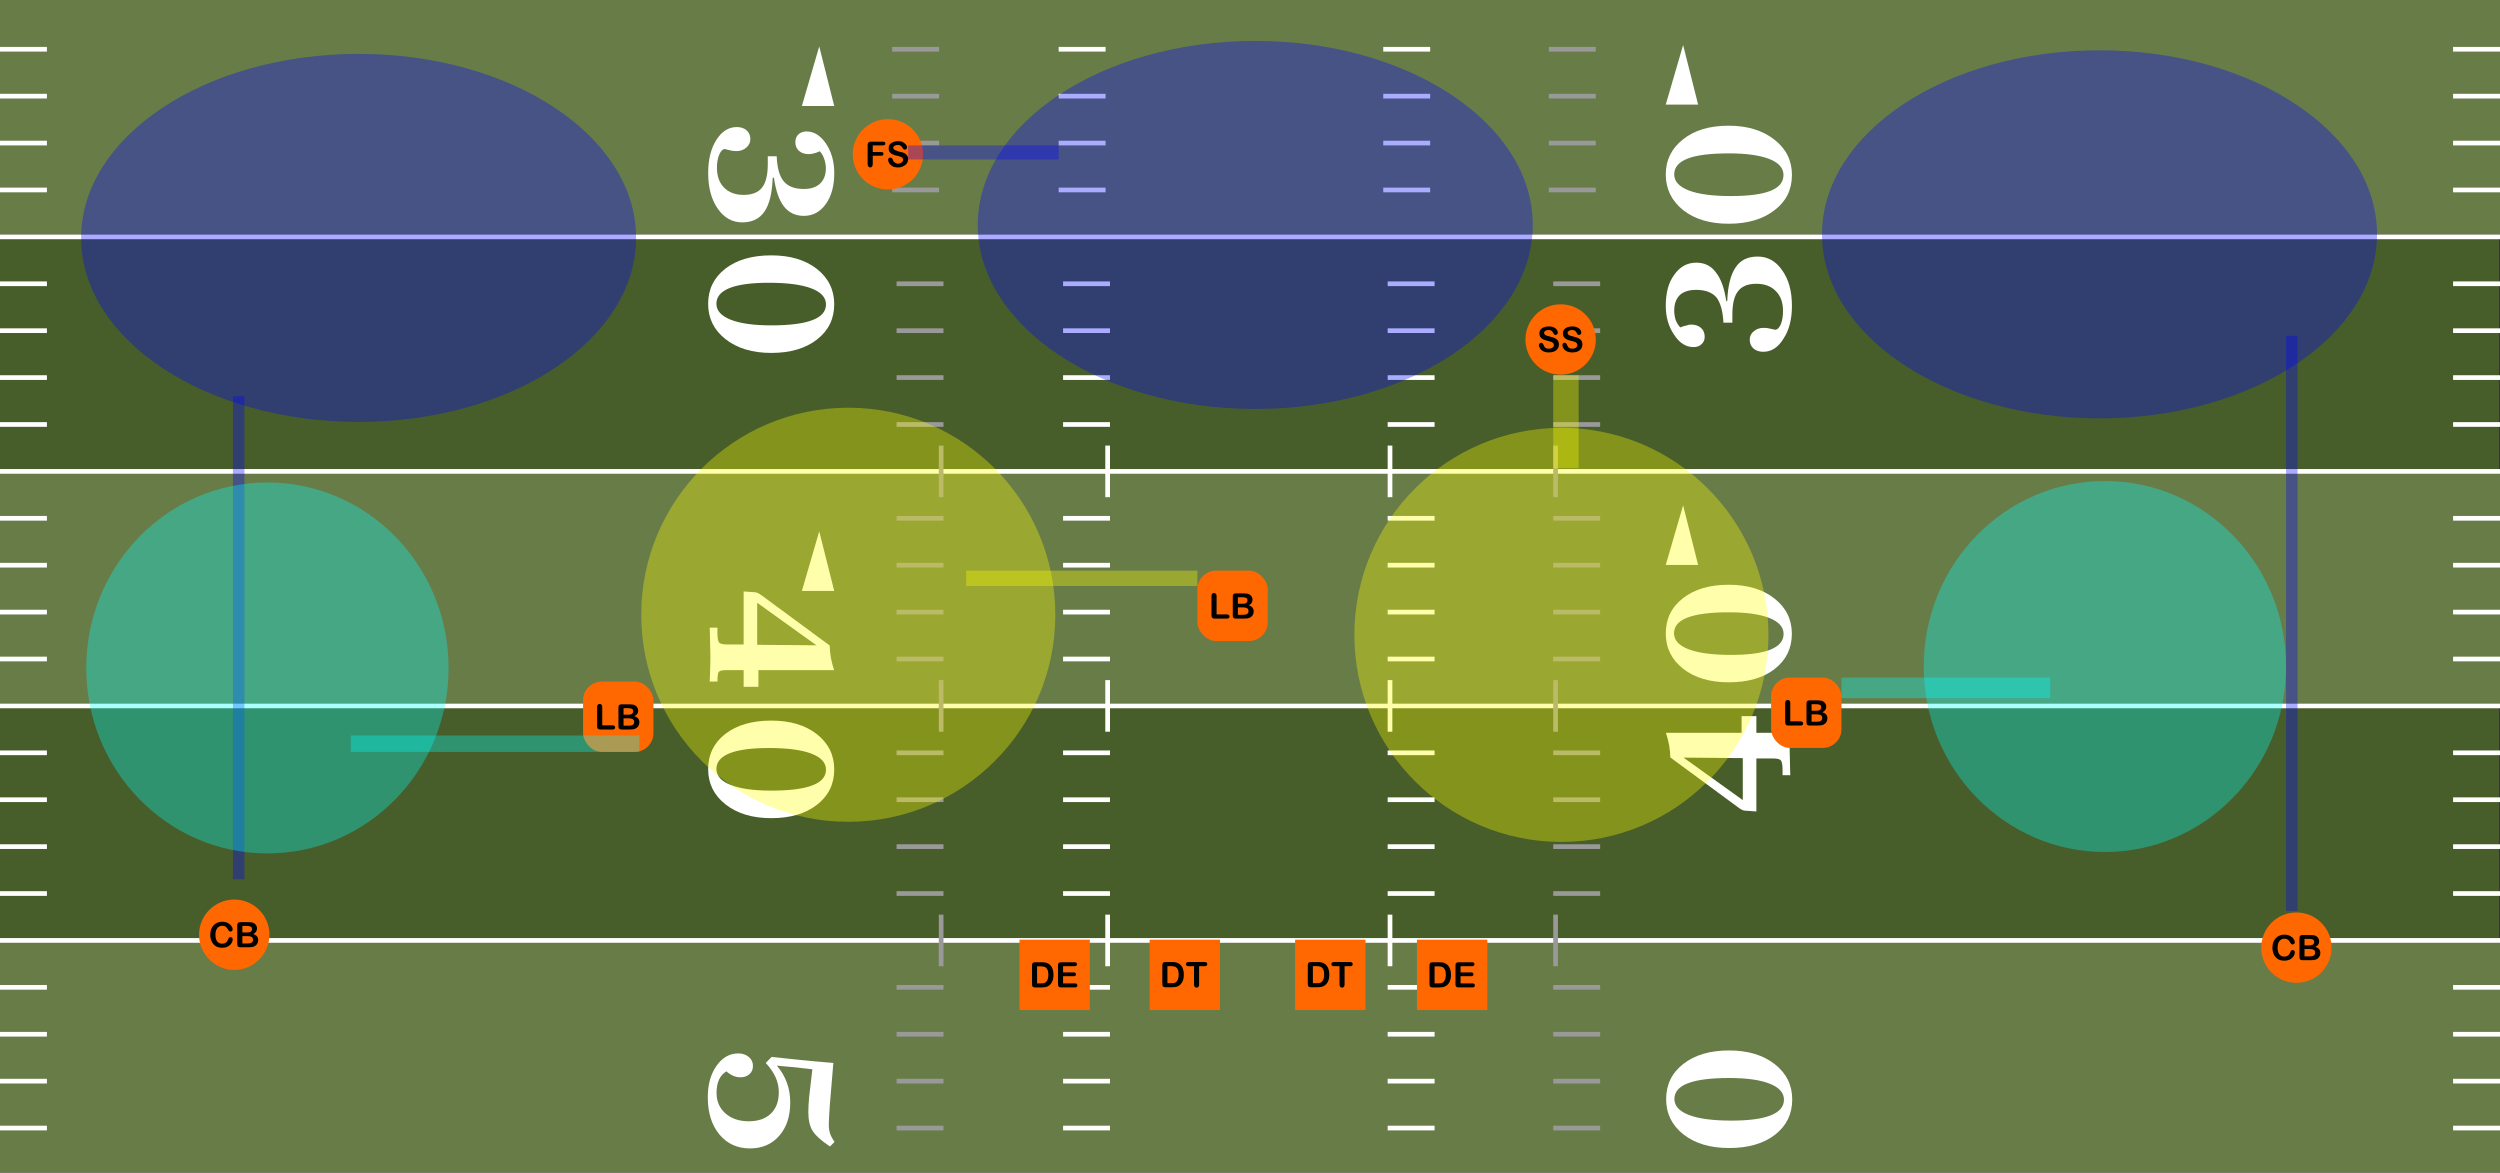
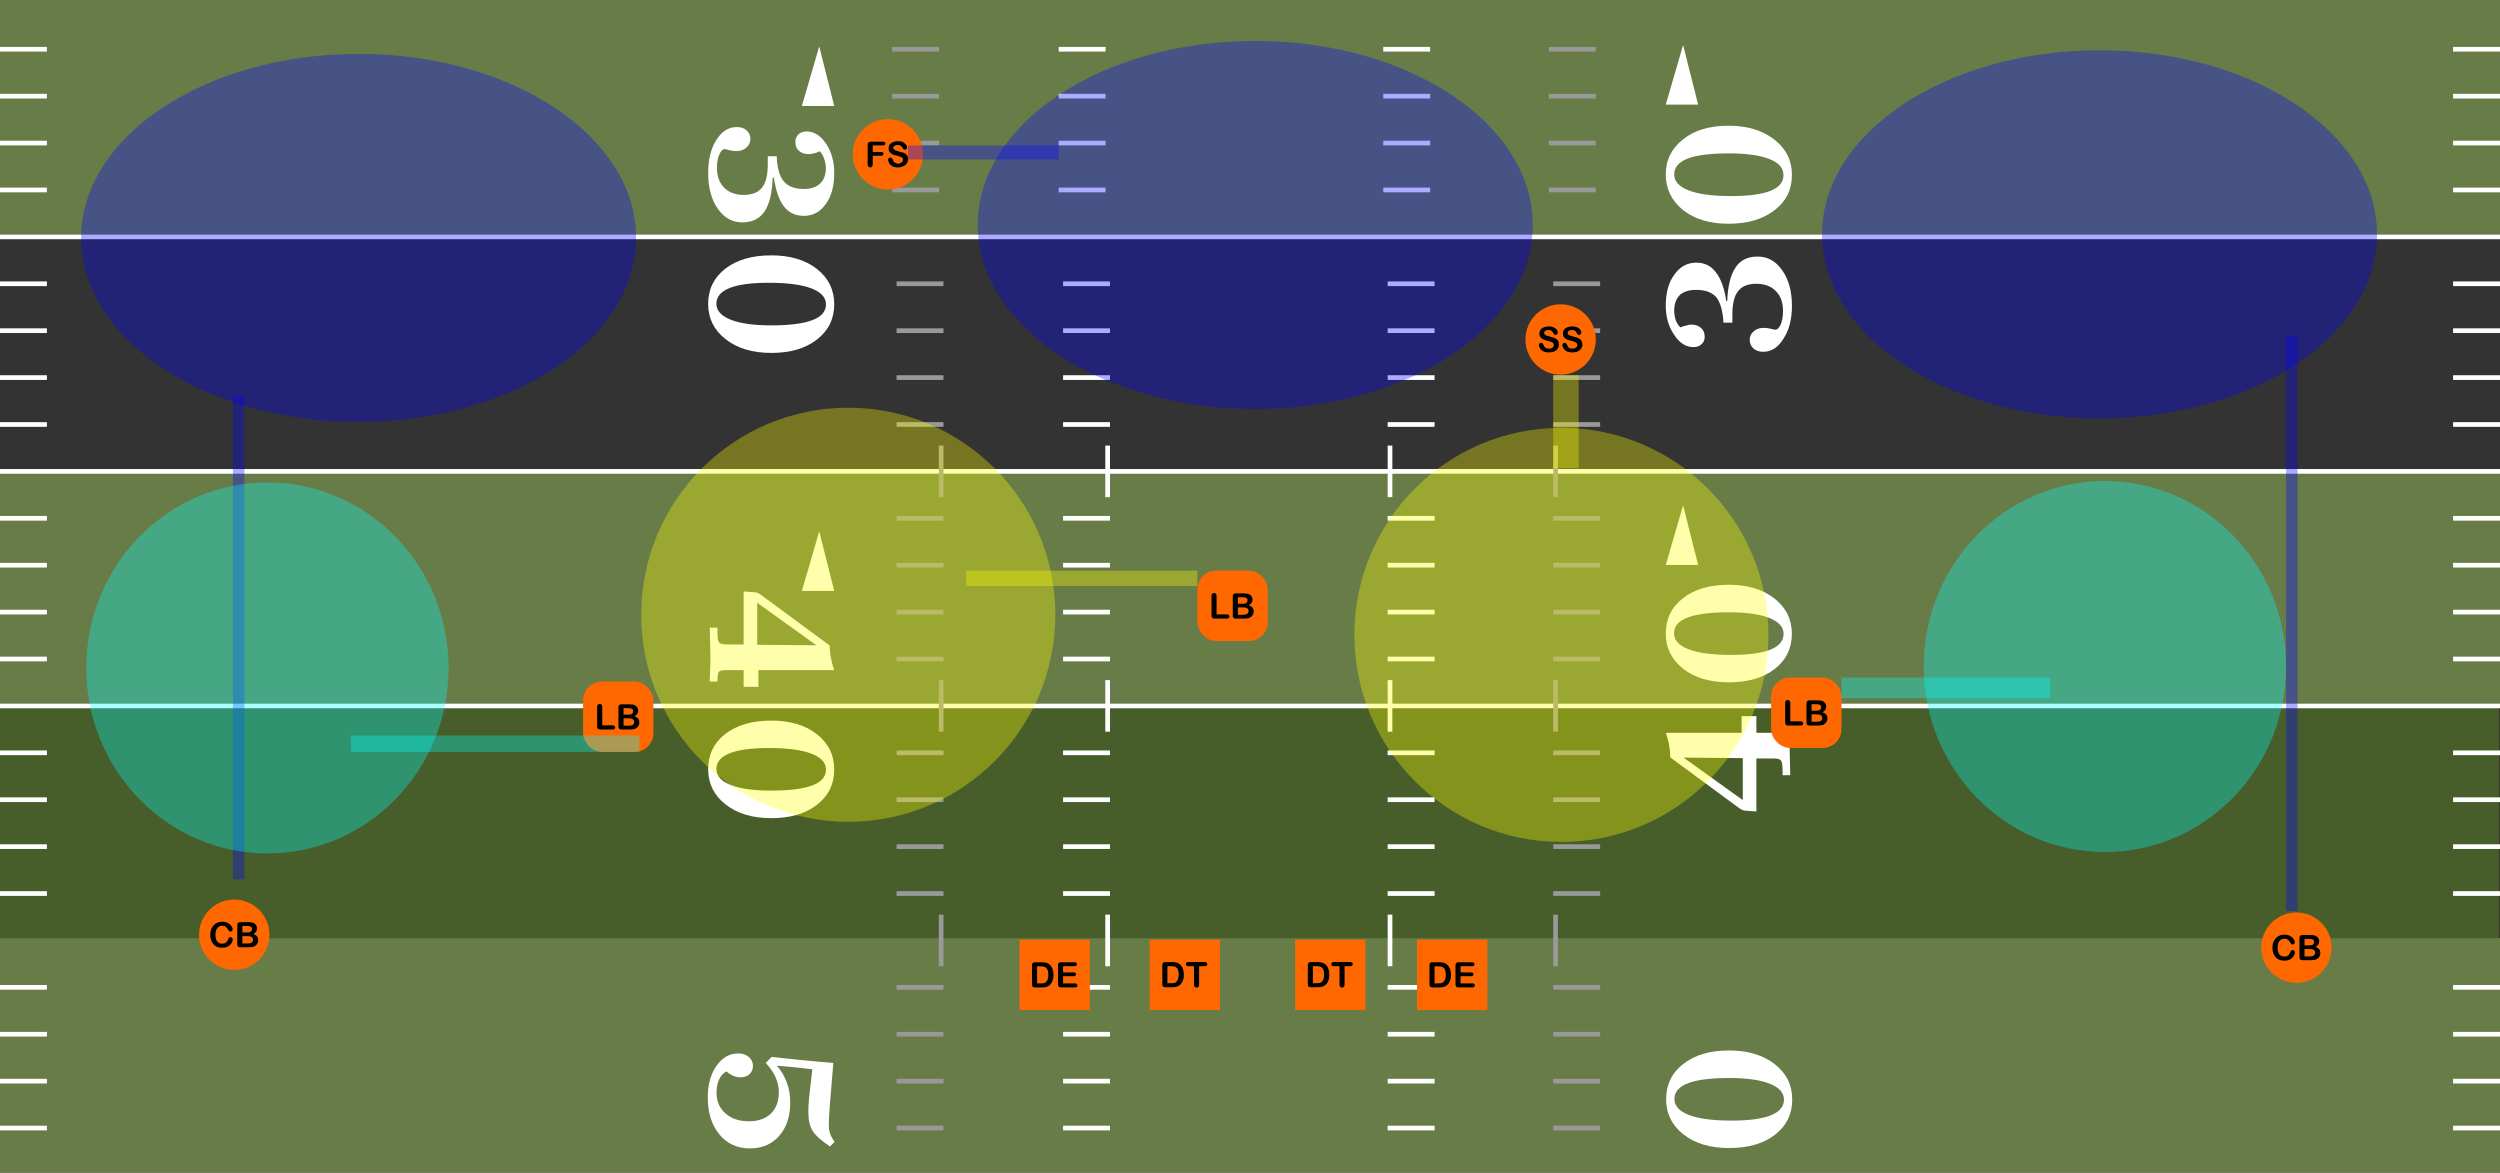
<svg xmlns="http://www.w3.org/2000/svg" xmlns:ns1="http://sodipodi.sourceforge.net/DTD/sodipodi-0.dtd" xmlns:ns2="http://www.inkscape.org/namespaces/inkscape" height="250" width="533" version="1.1" viewBox="0 0 533 250" id="svg2652" ns1:docname="Cover 2.svg" ns2:version="0.92.3 (2405546, 2018-03-11)">
  <rect x="0" y="0" width="533" height="250" fill="#333333" stroke="none" />
  <defs id="defs2656" />
  <ns1:namedview pagecolor="#ffffff" bordercolor="#666666" borderopacity="1" objecttolerance="10" gridtolerance="10" guidetolerance="10" ns2:pageopacity="0" ns2:pageshadow="2" ns2:window-width="1366" ns2:window-height="705" id="namedview2654" showgrid="false" ns2:pagecheckerboard="true" ns2:zoom="1.6311517" ns2:cx="270.26082" ns2:cy="152.36473" ns2:window-x="-8" ns2:window-y="-8" ns2:window-maximized="1" ns2:current-layer="svg2652" ns2:measure-start="0,0" ns2:measure-end="0,0" />
  <g transform="translate(5e-6,-400)" id="g340">
    <rect transform="scale(1,-1)" height="50" width="533" y="-650" x="0" id="rect332" style="fill:#687c48;stroke-width:0" />
  </g>
  <g transform="translate(5e-6,-500)" id="g354">
    <g transform="translate(0,-200)" id="g346">
      <rect transform="scale(1,-1)" height="50" width="533" y="-850" x="0" id="rect342" style="fill:#687c48;stroke-width:0" />
      <rect height="50" width="532.8" y="850" x="0" id="rect344" style="fill:#485e2a" />
    </g>
    <g transform="translate(-5e-6,-200)" id="g352" style="fill:#ffffff">
      <rect height="1" width="533" y="850" x="0" id="rect348" />
-       <rect height="1" width="533" y="900" x="0" id="rect350" />
    </g>
  </g>
  <rect transform="scale(1,-1)" height="50" width="533" y="-50" x="4.9999999e-006" id="rect356" style="fill:#687c48;stroke-width:0" />
-   <rect height="50" width="532.8" y="50" x="4.9999999e-006" id="rect358" style="fill:#485e2a" />
  <g transform="translate(5e-6,-800)" id="g364" style="fill:#ffffff">
    <rect height="1" width="533" y="850" x="0" id="rect360" />
    <rect height="1" width="533" y="900" x="0" id="rect362" />
  </g>
  <g transform="translate(5e-6,-400)" id="g1244">
    <g id="g866" style="fill:#ffffff">
      <rect height="1" width="10" y="640" x="523" id="rect490" />
      <rect height="1" width="10" y="630" x="523" id="rect492" />
      <rect height="1" width="10" y="620" x="523" id="rect494" />
      <rect height="1" width="10" y="610" x="523" id="rect496" />
      <rect height="1" width="10" y="590" x="523" id="rect498" />
      <rect height="1" width="10" y="580" x="523" id="rect500" />
      <rect height="1" width="10" y="570" x="523" id="rect502" />
      <rect height="1" width="10" y="560" x="523" id="rect504" />
      <rect height="1" width="10" y="540" x="523" id="rect506" />
      <rect height="1" width="10" y="530" x="523" id="rect508" />
      <rect height="1" width="10" y="520" x="523" id="rect510" />
      <rect height="1" width="10" y="510" x="523" id="rect512" />
      <rect height="1" width="10" y="490" x="523" id="rect514" />
      <rect height="1" width="10" y="480" x="523" id="rect516" />
      <rect height="1" width="10" y="470" x="523" id="rect518" />
      <rect height="1" width="10" y="460" x="523" id="rect520" />
      <rect height="1" width="10" y="440" x="523" id="rect522" />
      <rect height="1" width="10" y="430" x="523" id="rect524" />
      <rect height="1" width="10" y="420" x="523" id="rect526" />
      <rect height="1" width="10" y="410" x="523" id="rect528" />
      <rect height="1" width="10" y="640" x="-4.9999999e-006" id="rect650" />
      <rect height="1" width="10" y="630" x="-4.9999999e-006" id="rect652" />
      <rect height="1" width="10" y="620" x="-4.9999999e-006" id="rect654" />
      <rect height="1" width="10" y="610" x="-4.9999999e-006" id="rect656" />
      <rect height="1" width="10" y="590" x="-4.9999999e-006" id="rect658" />
      <rect height="1" width="10" y="580" x="-4.9999999e-006" id="rect660" />
      <rect height="1" width="10" y="570" x="-4.9999999e-006" id="rect662" />
      <rect height="1" width="10" y="560" x="-4.9999999e-006" id="rect664" />
      <rect height="1" width="10" y="540" x="-4.9999999e-006" id="rect666" />
      <rect height="1" width="10" y="530" x="-4.9999999e-006" id="rect668" />
      <rect height="1" width="10" y="520" x="-4.9999999e-006" id="rect670" />
      <rect height="1" width="10" y="510" x="-4.9999999e-006" id="rect672" />
      <rect height="1" width="10" y="490" x="-4.9999999e-006" id="rect674" />
      <rect height="1" width="10" y="480" x="-4.9999999e-006" id="rect676" />
      <rect height="1" width="10" y="470" x="-4.9999999e-006" id="rect678" />
      <rect height="1" width="10" y="460" x="-4.9999999e-006" id="rect680" />
      <rect height="1" width="10" y="440" x="-4.9999999e-006" id="rect682" />
      <rect height="1" width="10" y="430" x="-4.9999999e-006" id="rect684" />
      <rect height="1" width="10" y="420" x="-4.9999999e-006" id="rect686" />
      <rect height="1" width="10" y="410" x="-4.9999999e-006" id="rect688" />
      <rect height="11" width="1" y="495" x="235.65" id="rect730" />
      <rect height="11" width="1" y="545" x="235.65" id="rect732" />
      <rect height="11" width="1" y="595" x="235.65" id="rect734" />
      <rect height="1" width="10" y="640" x="226.65" id="rect766" />
      <rect height="1" width="10" y="630" x="226.65" id="rect768" />
      <rect height="1" width="10" y="620" x="226.65" id="rect770" />
      <rect height="1" width="10" y="610" x="226.65" id="rect772" />
      <rect height="1" width="10" y="590" x="226.65" id="rect774" />
      <rect height="1" width="10" y="580" x="226.65" id="rect776" />
      <rect height="1" width="10" y="570" x="226.65" id="rect778" />
      <rect height="1" width="10" y="560" x="226.65" id="rect780" />
      <rect height="1" width="10" y="540" x="226.65" id="rect782" />
      <rect height="1" width="10" y="530" x="226.65" id="rect784" />
      <rect height="1" width="10" y="520" x="226.65" id="rect786" />
      <rect height="1" width="10" y="510" x="226.65" id="rect788" />
      <rect height="1" width="10" y="490" x="226.65" id="rect790" />
      <rect height="1" width="10" y="480" x="226.65" id="rect792" />
      <rect height="1" width="10" y="470" x="226.65" id="rect794" />
      <rect height="1" width="10" y="460" x="226.65" id="rect796" />
      <rect height="11" width="1" y="495" x="295.85" id="rect798" />
      <rect height="11" width="1" y="545" x="295.85" id="rect800" />
      <rect height="11" width="1" y="595" x="295.85" id="rect802" />
      <rect height="1" width="10" y="640" x="295.85" id="rect834" />
      <rect height="1" width="10" y="630" x="295.85" id="rect836" />
      <rect height="1" width="10" y="620" x="295.85" id="rect838" />
      <rect height="1" width="10" y="610" x="295.85" id="rect840" />
      <rect height="1" width="10" y="590" x="295.85" id="rect842" />
      <rect height="1" width="10" y="580" x="295.85" id="rect844" />
      <rect height="1" width="10" y="570" x="295.85" id="rect846" />
      <rect height="1" width="10" y="560" x="295.85" id="rect848" />
      <rect height="1" width="10" y="540" x="295.85" id="rect850" />
      <rect height="1" width="10" y="530" x="295.85" id="rect852" />
      <rect height="1" width="10" y="520" x="295.85" id="rect854" />
      <rect height="1" width="10" y="510" x="295.85" id="rect856" />
      <rect height="1" width="10" y="490" x="295.85" id="rect858" />
      <rect height="1" width="10" y="480" x="295.85" id="rect860" />
      <rect height="1" width="10" y="470" x="295.85" id="rect862" />
      <rect height="1" width="10" y="460" x="295.85" id="rect864" />
    </g>
    <g id="g1004" style="fill:#999999">
      <rect height="11" width="1" y="495" x="200.15" id="rect868" />
      <rect height="11" width="1" y="545" x="200.15" id="rect870" />
      <rect height="11" width="1" y="595" x="200.15" id="rect872" />
      <rect height="1" width="10" y="640" x="191.15" id="rect904" />
      <rect height="1" width="10" y="630" x="191.15" id="rect906" />
      <rect height="1" width="10" y="620" x="191.15" id="rect908" />
      <rect height="1" width="10" y="610" x="191.15" id="rect910" />
      <rect height="1" width="10" y="590" x="191.15" id="rect912" />
      <rect height="1" width="10" y="580" x="191.15" id="rect914" />
      <rect height="1" width="10" y="570" x="191.15" id="rect916" />
      <rect height="1" width="10" y="560" x="191.15" id="rect918" />
      <rect height="1" width="10" y="540" x="191.15" id="rect920" />
      <rect height="1" width="10" y="530" x="191.15" id="rect922" />
      <rect height="1" width="10" y="520" x="191.15" id="rect924" />
      <rect height="1" width="10" y="510" x="191.15" id="rect926" />
      <rect height="1" width="10" y="490" x="191.15" id="rect928" />
      <rect height="1" width="10" y="480" x="191.15" id="rect930" />
      <rect height="1" width="10" y="470" x="191.15" id="rect932" />
      <rect height="1" width="10" y="460" x="191.15" id="rect934" />
      <rect height="11" width="1" y="495" x="331.15" id="rect936" />
      <rect height="11" width="1" y="545" x="331.15" id="rect938" />
      <rect height="11" width="1" y="595" x="331.15" id="rect940" />
      <rect height="1" width="10" y="640" x="331.15" id="rect972" />
      <rect height="1" width="10" y="630" x="331.15" id="rect974" />
      <rect height="1" width="10" y="620" x="331.15" id="rect976" />
      <rect height="1" width="10" y="610" x="331.15" id="rect978" />
      <rect height="1" width="10" y="590" x="331.15" id="rect980" />
      <rect height="1" width="10" y="580" x="331.15" id="rect982" />
      <rect height="1" width="10" y="570" x="331.15" id="rect984" />
      <rect height="1" width="10" y="560" x="331.15" id="rect986" />
      <rect height="1" width="10" y="540" x="331.15" id="rect988" />
      <rect height="1" width="10" y="530" x="331.15" id="rect990" />
      <rect height="1" width="10" y="520" x="331.15" id="rect992" />
      <rect height="1" width="10" y="510" x="331.15" id="rect994" />
      <rect height="1" width="10" y="490" x="331.15" id="rect996" />
      <rect height="1" width="10" y="480" x="331.15" id="rect998" />
      <rect height="1" width="10" y="470" x="331.15" id="rect1000" />
      <rect height="1" width="10" y="460" x="331.15" id="rect1002" />
    </g>
    <g id="g1124" style="fill:#ffffff">
      <rect height="1" width="10" y="440" x="225.71" id="rect1016" />
      <rect height="1" width="10" y="430" x="225.71" id="rect1018" />
      <rect height="1" width="10" y="420" x="225.71" id="rect1020" />
      <rect height="1" width="10" y="410" x="225.71" id="rect1022" />
      <rect height="1" width="10" y="440" x="294.91" id="rect1074" />
      <rect height="1" width="10" y="430" x="294.91" id="rect1076" />
      <rect height="1" width="10" y="420" x="294.91" id="rect1078" />
      <rect height="1" width="10" y="410" x="294.91" id="rect1080" />
    </g>
    <g id="g1242" style="fill:#999999">
      <rect height="1" width="10" y="440" x="190.21" id="rect1136" />
      <rect height="1" width="10" y="430" x="190.21" id="rect1138" />
      <rect height="1" width="10" y="420" x="190.21" id="rect1140" />
      <rect height="1" width="10" y="410" x="190.21" id="rect1142" />
      <rect height="1" width="10" y="440" x="330.21" id="rect1194" />
      <rect height="1" width="10" y="430" x="330.21" id="rect1196" />
      <rect height="1" width="10" y="420" x="330.21" id="rect1198" />
      <rect height="1" width="10" y="410" x="330.21" id="rect1200" />
    </g>
  </g>
  <g id="g1382" style="fill:#ffffff" transform="translate(-10,-360)">
    <g transform="translate(10,-40)" id="g1310">
      <path d="m 356.98,634.3 q 0,2.234 3.131,3.424 3.131,1.19 9.027,1.19 5.548,0 8.386,-1.117 2.82,-1.135 2.82,-3.35 0,-2.198 -3.039,-3.406 -3.058,-1.209 -8.625,-1.209 -5.914,0 -8.807,1.117 -2.893,1.099 -2.893,3.351 z m -1.758,0.04 q 0,-4.67 3.681,-7.526 3.662,-2.856 9.741,-2.856 6.024,0 9.741,2.929 3.717,2.912 3.717,7.526 0,4.651 -3.662,7.507 -3.681,2.838 -9.796,2.838 -6.024,0 -9.723,-2.893 -3.699,-2.911 -3.699,-7.525 z" id="path1278" ns2:connector-curvature="0" />
      <g transform="rotate(180,266.495,650.2)" id="g1308">
        <path d="m 164.95,836.2 h -0.2 q -0.2,4.9 -1.8,7.2 -1.5,2.3 -4.7,2.3 -3.2,0 -5.2,-2.9 -2.1,-2.9 -2.1,-7.6 0,-4.3 1.8,-7 1.7,-2.8 4.3,-2.8 1.3,0 2.1,0.7 0.8,0.7 0.8,1.9 0,1.1 -0.9,1.8 -0.8,0.7 -2.1,0.7 -0.8,0 -1.5,-0.2 -0.8,-0.2 -0.9,-0.2 -0.7,0 -1.2,1.1 -0.5,1.2 -0.5,2.9 0,2.7 1.5,4.2 1.5,1.6 4.2,1.6 2.7,0 3.9,-1.6 1.2,-1.5 1.2,-5 v -1.1 -0.6 h 1.9 q 0.2,3.7 1.5,5.4 1.4,1.6 4.3,1.6 2.3,0 3.5,-1.1 1.2,-1.2 1.2,-3.3 0,-1 -0.3,-2 -0.4,-1 -1,-1.6 -0.7,0.3 -1.3,0.4 -0.5,0.2 -1,0.2 -1.3,0 -2.1,-0.7 -0.8,-0.7 -0.8,-1.9 0,-1 0.7,-1.6 0.6,-0.6 1.7,-0.6 2.4,0 4.1,2.6 1.8,2.6 1.8,6.2 0,4.2 -1.8,6.6 -1.8,2.6 -4.7,2.6 -2.7,0 -4.2,-2.1 -1.6,-2 -2.2,-6.1 z" id="path1280" ns2:connector-curvature="0" />
        <path d="m 176.05,863.2 q 0,-2.2 -3.1,-3.4 -3.1,-1.2 -9,-1.2 -5.6,0 -8.4,1.1 -2.8,1.1 -2.8,3.4 0,2.2 3,3.4 3.1,1.2 8.6,1.2 6,0 8.8,-1.1 2.9,-1.1 2.9,-3.4 z m 1.8,0 q 0,4.6 -3.7,7.5 -3.6,2.9 -9.7,2.9 -6,0 -9.8,-3 -3.7,-2.9 -3.7,-7.5 0,-4.7 3.7,-7.5 3.7,-2.9 9.8,-2.9 6,0 9.7,2.9 3.7,3 3.7,7.6 z" id="path1282" ns2:connector-curvature="0" />
        <g id="g1298" style="fill-rule:evenodd">
          <path d="m 170.95,878.1 3.2,12.7 3.7,-12.7 z" id="path1292" ns2:connector-curvature="0" />
        </g>
        <g transform="rotate(180,266.5,751)" id="g1304">
          <path d="m 358.94,763.12 12.634,9.064 v -8.954 z m -3.754,-5.292 h 16.132 v -3.552 h 3.15 v 3.552 h 3.662 q 1.318,0 1.629,-0.366 0.293,-0.384 0.293,-2.069 h 1.648 q -0.07,1.648 -0.11,3.04 -0.04,1.373 -0.04,2.215 0,1.337 0.11,4.907 0.02,0.843 0.04,1.319 h -1.648 v -1.026 q 0,-1.703 -0.348,-2.124 -0.366,-0.421 -1.611,-0.421 h -3.625 v 11.298 l -2.344,-0.165 q -0.623,-0.02 -1.319,-0.549 -0.128,-0.09 -0.183,-0.128 l -14.5,-10.68 q -0.02,-1.227 -0.238,-2.527 -0.238,-1.3 -0.695,-2.71 z" id="path1300" ns2:connector-curvature="0" />
          <path d="m 356.91,736.61 q 0,2.234 3.131,3.424 3.131,1.19 9.027,1.19 5.548,0 8.386,-1.117 2.82,-1.135 2.82,-3.35 0,-2.198 -3.039,-3.406 -3.058,-1.209 -8.625,-1.209 -5.914,0 -8.807,1.117 -2.893,1.099 -2.893,3.351 z m -1.758,0.04 q 0,-4.67 3.681,-7.526 3.662,-2.856 9.741,-2.856 6.024,0 9.741,2.929 3.717,2.912 3.717,7.526 0,4.651 -3.662,7.507 -3.681,2.838 -9.796,2.838 -6.024,0 -9.723,-2.893 -3.7,-2.92 -3.7,-7.53 z" id="path1302" ns2:connector-curvature="0" />
        </g>
        <path d="m 170.95,779.96 3.2,12.7 3.7,-12.7 z" id="path1306" ns2:connector-curvature="0" style="fill-rule:evenodd" />
      </g>
    </g>
    <g transform="rotate(180,271.5,630.25)" id="g1346">
      <path d="m 355.08,657.04 0.97,-0.97 q 2.784,1.867 3.699,3.332 0.916,1.447 0.916,4.083 0,1.209 -0.183,3.223 -0.202,1.996 -0.678,5.823 1.794,0.22 3.699,0.421 1.886,0.201 3.863,0.348 -1.428,-1.685 -2.124,-3.626 -0.72,-1.93 -0.72,-4.22 0,-4.431 2.344,-7.104 2.344,-2.692 6.244,-2.692 4.047,0 6.519,2.985 2.471,2.984 2.471,7.928 0,4.065 -1.867,6.702 -1.868,2.637 -4.615,2.637 -1.373,0 -2.252,-0.751 -0.897,-0.751 -0.897,-1.904 0,-1.099 0.732,-1.758 0.733,-0.678 1.941,-0.678 0.788,0 1.52,0.312 0.733,0.311 1.465,0.952 1.025,-0.586 1.575,-1.758 0.531,-1.19 0.531,-2.82 0,-2.692 -1.886,-4.376 -1.905,-1.685 -4.981,-1.685 -3.021,0 -4.706,1.63 -1.703,1.63 -1.703,4.541 0,1.666 0.678,3.186 0.659,1.501 2.106,3.076 l -1.245,1.282 q -2.894,-0.33 -6.134,-0.641 -3.26,-0.33 -7.032,-0.641 0.513,-5.841 0.751,-8.972 0.22,-3.131 0.22,-4.211 0,-1.062 -0.275,-1.868 -0.274,-0.806 -0.952,-1.776 z" id="path1342" ns2:connector-curvature="0" />
    </g>
    <g transform="rotate(180,271.505,630.35)" id="g1378">
      <g id="g1366" style="fill-rule:evenodd">
        <path d="m 355.15,878.1 3.2,12.7 3.7,-12.7 z" id="path1360" ns2:connector-curvature="0" />
      </g>
      <path d="m 358.94,763.12 12.634,9.064 v -8.954 z m -3.754,-5.292 h 16.132 v -3.552 h 3.15 v 3.552 h 3.662 q 1.318,0 1.629,-0.366 0.293,-0.384 0.293,-2.069 h 1.648 q -0.07,1.648 -0.11,3.04 -0.04,1.373 -0.04,2.215 0,1.337 0.11,4.907 0.02,0.843 0.04,1.319 h -1.648 v -1.026 q 0,-1.703 -0.348,-2.124 -0.366,-0.421 -1.611,-0.421 h -3.625 v 11.298 l -2.344,-0.165 q -0.623,-0.02 -1.319,-0.549 -0.128,-0.09 -0.183,-0.128 l -14.5,-10.68 q -0.02,-1.227 -0.238,-2.527 -0.238,-1.3 -0.695,-2.71 z" id="path1368" ns2:connector-curvature="0" />
      <path d="m 356.91,736.61 q 0,2.234 3.131,3.424 3.131,1.19 9.027,1.19 5.548,0 8.386,-1.117 2.82,-1.135 2.82,-3.35 0,-2.198 -3.039,-3.406 -3.058,-1.209 -8.625,-1.209 -5.914,0 -8.807,1.117 -2.893,1.099 -2.893,3.351 z m -1.758,0.04 q 0,-4.67 3.681,-7.526 3.662,-2.856 9.741,-2.856 6.024,0 9.741,2.929 3.717,2.912 3.717,7.526 0,4.651 -3.662,7.507 -3.681,2.838 -9.796,2.838 -6.024,0 -9.723,-2.893 -3.7,-2.92 -3.7,-7.53 z" id="path1370" ns2:connector-curvature="0" />
      <path d="m 368,862.81 h 0.275 q 0.164,-4.889 1.739,-7.196 1.575,-2.325 4.743,-2.325 3.204,0 5.236,2.929 2.033,2.912 2.033,7.618 0,4.284 -1.74,7.031 -1.739,2.746 -4.358,2.746 -1.3,0 -2.087,-0.695 -0.806,-0.715 -0.806,-1.85 0,-1.098 0.861,-1.831 0.842,-0.751 2.142,-0.751 0.788,0 1.557,0.22 0.75,0.22 0.842,0.22 0.696,0 1.208,-1.136 0.513,-1.153 0.513,-2.874 0,-2.674 -1.52,-4.212 -1.538,-1.556 -4.174,-1.556 -2.692,0 -3.919,1.556 -1.227,1.557 -1.227,4.999 v 1.099 0.586 h -1.904 q -0.128,-3.681 -1.483,-5.329 -1.355,-1.648 -4.303,-1.648 -2.234,0 -3.461,1.154 -1.227,1.153 -1.227,3.241 0,1.044 0.348,2.014 0.33,0.971 0.934,1.63 0.732,-0.33 1.3,-0.458 0.549,-0.147 1.062,-0.147 1.3,0 2.087,0.696 0.769,0.696 0.769,1.85 0,1.043 -0.659,1.666 -0.677,0.622 -1.739,0.622 -2.381,0 -4.138,-2.6 -1.758,-2.618 -1.758,-6.28 0,-4.12 1.812,-6.61 1.795,-2.509 4.67,-2.509 2.673,0 4.248,2.014 1.556,1.996 2.124,6.116 z" id="path1372" ns2:connector-curvature="0" />
      <path d="m 356.91,835.8 q 0,2.234 3.131,3.424 3.131,1.19 9.027,1.19 5.548,0 8.386,-1.117 2.82,-1.135 2.82,-3.35 0,-2.198 -3.039,-3.406 -3.058,-1.209 -8.625,-1.209 -5.914,0 -8.807,1.117 -2.893,1.099 -2.893,3.351 z m -1.758,0.04 q 0,-4.67 3.681,-7.526 3.662,-2.856 9.741,-2.856 6.024,0 9.741,2.929 3.717,2.912 3.717,7.526 0,4.651 -3.662,7.507 -3.681,2.838 -9.796,2.838 -6.024,0 -9.723,-2.893 -3.7,-2.92 -3.7,-7.54 z" id="path1374" ns2:connector-curvature="0" />
      <path d="m 355.15,774.71 3.2,12.7 3.7,-12.7 z" id="path1376" ns2:connector-curvature="0" style="fill-rule:evenodd" />
    </g>
  </g>
  <g transform="translate(-237.772,-450.44)" id="g2506">
    <circle style="fill:#ff6800" cy="522.82" cx="570.5" r="7.5" id="circle2498" />
    <g transform="translate(293.61,-489.62)" id="g2504">
      <path ns2:connector-curvature="0" d="m 276.52,1013.5 q 0,0.49 -0.253,0.88 -0.249,0.38 -0.732,0.6 -0.484,0.22 -1.146,0.22 -0.795,0 -1.311,-0.3 -0.367,-0.21 -0.597,-0.57 -0.227,-0.36 -0.227,-0.71 0,-0.19 0.135,-0.33 0.139,-0.15 0.352,-0.15 0.172,0 0.289,0.11 0.121,0.11 0.205,0.33 0.103,0.26 0.22,0.43 0.121,0.17 0.337,0.28 0.216,0.11 0.567,0.11 0.484,0 0.784,-0.22 0.304,-0.23 0.304,-0.56 0,-0.27 -0.165,-0.43 -0.161,-0.17 -0.421,-0.26 -0.256,-0.1 -0.688,-0.19 -0.579,-0.13 -0.971,-0.31 -0.388,-0.19 -0.619,-0.5 -0.227,-0.31 -0.227,-0.78 0,-0.44 0.242,-0.78 0.242,-0.35 0.699,-0.53 0.458,-0.19 1.077,-0.19 0.495,0 0.853,0.13 0.363,0.12 0.601,0.32 0.238,0.2 0.348,0.43 0.11,0.22 0.11,0.43 0,0.2 -0.139,0.35 -0.136,0.16 -0.341,0.16 -0.187,0 -0.286,-0.1 -0.09,-0.1 -0.208,-0.31 -0.147,-0.31 -0.352,-0.47 -0.205,-0.18 -0.659,-0.18 -0.421,0 -0.681,0.19 -0.257,0.18 -0.257,0.44 0,0.16 0.09,0.28 0.09,0.12 0.242,0.2 0.154,0.1 0.311,0.14 0.158,0 0.52,0.13 0.454,0.11 0.821,0.24 0.369,0.13 0.626,0.31 0.26,0.18 0.403,0.47 0.146,0.27 0.146,0.68 z" id="path2500" />
      <path ns2:connector-curvature="0" d="m 281.53,1013.5 q 0,0.49 -0.253,0.88 -0.249,0.38 -0.732,0.6 -0.484,0.22 -1.146,0.22 -0.795,0 -1.311,-0.3 -0.367,-0.21 -0.597,-0.57 -0.227,-0.36 -0.227,-0.71 0,-0.19 0.135,-0.33 0.139,-0.15 0.352,-0.15 0.172,0 0.289,0.11 0.121,0.11 0.205,0.33 0.103,0.26 0.22,0.43 0.121,0.17 0.337,0.28 0.216,0.11 0.567,0.11 0.484,0 0.784,-0.22 0.304,-0.23 0.304,-0.56 0,-0.27 -0.165,-0.43 -0.161,-0.17 -0.421,-0.26 -0.256,-0.1 -0.688,-0.19 -0.579,-0.13 -0.971,-0.31 -0.388,-0.19 -0.619,-0.5 -0.227,-0.31 -0.227,-0.78 0,-0.44 0.242,-0.78 0.242,-0.35 0.699,-0.53 0.458,-0.19 1.077,-0.19 0.495,0 0.853,0.13 0.363,0.12 0.601,0.32 0.238,0.2 0.348,0.43 0.11,0.22 0.11,0.43 0,0.2 -0.139,0.35 -0.136,0.16 -0.341,0.16 -0.187,0 -0.286,-0.1 -0.09,-0.1 -0.208,-0.31 -0.147,-0.31 -0.352,-0.47 -0.205,-0.18 -0.659,-0.18 -0.421,0 -0.681,0.19 -0.257,0.18 -0.257,0.44 0,0.16 0.09,0.28 0.09,0.12 0.242,0.2 0.154,0.1 0.311,0.14 0.158,0 0.52,0.13 0.454,0.11 0.821,0.24 0.369,0.13 0.626,0.31 0.26,0.18 0.403,0.47 0.146,0.27 0.146,0.68 z" id="path2502" />
    </g>
  </g>
  <g transform="translate(-381.2,-395.86)" id="g1520">
    <circle style="fill:#ff6800" cy="428.76" cx="570.5" r="7.5" id="circle1512" />
    <g transform="translate(542.02,-504.34)" id="g1518">
      <path ns2:connector-curvature="0" d="m 27.39,931.2 h -2.14 v 1.4 h 1.79 q 0.25,0 0.37,0.1 0.13,0.1 0.13,0.3 0,0.2 -0.13,0.3 -0.12,0.1 -0.37,0.1 h -1.79 v 1.8 q 0,0.3 -0.15,0.5 -0.15,0.2 -0.39,0.2 -0.24,0 -0.4,-0.2 -0.15,-0.2 -0.15,-0.5 v -4.1 q 0,-0.3 0.1,-0.4 0.1,-0.2 0.22,-0.2 0.15,-0.1 0.38,-0.1 h 2.56 q 0.26,0 0.39,0.1 0.13,0.1 0.13,0.3 0,0.2 -0.13,0.3 -0.13,0.1 -0.39,0.1 z" id="path1514" />
      <path ns2:connector-curvature="0" d="m 32.79,934.2 q 0,0.4 -0.25,0.8 -0.25,0.4 -0.73,0.6 -0.49,0.3 -1.15,0.3 -0.8,0 -1.31,-0.3 -0.37,-0.3 -0.6,-0.6 -0.23,-0.4 -0.23,-0.7 0,-0.2 0.14,-0.4 0.14,-0.1 0.35,-0.1 0.17,0 0.29,0.1 0.12,0.1 0.21,0.3 0.1,0.3 0.22,0.5 0.12,0.1 0.33,0.2 0.22,0.2 0.57,0.2 0.48,0 0.78,-0.3 0.31,-0.2 0.31,-0.5 0,-0.3 -0.17,-0.5 -0.16,-0.1 -0.42,-0.2 -0.25,-0.1 -0.69,-0.2 -0.58,-0.1 -0.97,-0.3 -0.39,-0.2 -0.62,-0.5 -0.22,-0.3 -0.22,-0.8 0,-0.4 0.24,-0.8 0.24,-0.3 0.7,-0.5 0.46,-0.2 1.07,-0.2 0.5,0 0.86,0.1 0.36,0.2 0.6,0.4 0.24,0.2 0.35,0.4 0.11,0.2 0.11,0.4 0,0.2 -0.14,0.4 -0.14,0.1 -0.34,0.1 -0.19,0 -0.29,-0.1 -0.1,-0.1 -0.21,-0.3 -0.14,-0.3 -0.35,-0.4 -0.2,-0.2 -0.66,-0.2 -0.42,0 -0.68,0.2 -0.26,0.1 -0.26,0.4 0,0.2 0.1,0.3 0.1,0.1 0.24,0.2 0.16,0.1 0.31,0.1 0.16,0.1 0.52,0.2 0.46,0.1 0.82,0.2 0.37,0.1 0.63,0.3 0.26,0.2 0.4,0.5 0.15,0.2 0.15,0.7 z" id="path1516" />
    </g>
  </g>
  <g transform="translate(-514.3,-296.023)" id="g2330-5">
    <rect style="fill:#ff6800" rx="4" ry="4" height="15" width="15" y="441.33" x="638.61" id="rect2322-2" />
    <g transform="translate(5.48,40.798)" id="g2328-1">
      <path ns2:connector-curvature="0" d="m 637.22,405.96 v 3.907 h 2.205 q 0.263,0 0.402,0.129 0.143,0.128 0.143,0.322 0,0.198 -0.139,0.322 -0.139,0.121 -0.406,0.121 h -2.626 q -0.355,0 -0.513,-0.157 -0.154,-0.158 -0.154,-0.509 v -4.135 q 0,-0.33 0.147,-0.494 0.15,-0.165 0.392,-0.165 0.245,0 0.395,0.165 0.154,0.161 0.154,0.494 z" id="path2324-6" />
      <path ns2:connector-curvature="0" d="m 642.97,410.76 h -1.641 q -0.355,0 -0.509,-0.157 -0.15,-0.162 -0.15,-0.51 v -4.035 q 0,-0.355 0.154,-0.509 0.157,-0.158 0.505,-0.158 h 1.74 q 0.384,0 0.666,0.05 0.282,0.05 0.506,0.183 0.19,0.114 0.337,0.289 0.146,0.173 0.223,0.385 0.08,0.209 0.08,0.443 0,0.806 -0.806,1.179 1.059,0.337 1.059,1.311 0,0.451 -0.231,0.813 -0.231,0.359 -0.623,0.531 -0.245,0.103 -0.564,0.147 -0.318,0.04 -0.743,0.04 z m -0.08,-2.384 h -1.131 v 1.567 h 1.168 q 1.102,0 1.102,-0.794 0,-0.407 -0.285,-0.59 -0.286,-0.183 -0.854,-0.183 z m -1.131,-2.168 v 1.388 h 0.996 q 0.406,0 0.626,-0.08 0.224,-0.08 0.341,-0.293 0.09,-0.154 0.09,-0.344 0,-0.407 -0.289,-0.539 -0.289,-0.135 -0.883,-0.135 h -0.882 z" id="path2326-8" />
    </g>
  </g>
  <g transform="translate(-383.323,-319.672)" id="g2330-6">
    <rect style="fill:#ff6800" rx="4" ry="4" height="15" width="15" y="441.33" x="638.61" id="rect2322-8" />
    <g transform="translate(5.48,40.798)" id="g2328-8">
      <path ns2:connector-curvature="0" d="m 637.22,405.96 v 3.907 h 2.205 q 0.263,0 0.402,0.129 0.143,0.128 0.143,0.322 0,0.198 -0.139,0.322 -0.139,0.121 -0.406,0.121 h -2.626 q -0.355,0 -0.513,-0.157 -0.154,-0.158 -0.154,-0.509 v -4.135 q 0,-0.33 0.147,-0.494 0.15,-0.165 0.392,-0.165 0.245,0 0.395,0.165 0.154,0.161 0.154,0.494 z" id="path2324-5" />
      <path ns2:connector-curvature="0" d="m 642.97,410.76 h -1.641 q -0.355,0 -0.509,-0.157 -0.15,-0.162 -0.15,-0.51 v -4.035 q 0,-0.355 0.154,-0.509 0.157,-0.158 0.505,-0.158 h 1.74 q 0.384,0 0.666,0.05 0.282,0.05 0.506,0.183 0.19,0.114 0.337,0.289 0.146,0.173 0.223,0.385 0.08,0.209 0.08,0.443 0,0.806 -0.806,1.179 1.059,0.337 1.059,1.311 0,0.451 -0.231,0.813 -0.231,0.359 -0.623,0.531 -0.245,0.103 -0.564,0.147 -0.318,0.04 -0.743,0.04 z m -0.08,-2.384 h -1.131 v 1.567 h 1.168 q 1.102,0 1.102,-0.794 0,-0.407 -0.285,-0.59 -0.286,-0.183 -0.854,-0.183 z m -1.131,-2.168 v 1.388 h 0.996 q 0.406,0 0.626,-0.08 0.224,-0.08 0.341,-0.293 0.09,-0.154 0.09,-0.344 0,-0.407 -0.289,-0.539 -0.289,-0.135 -0.883,-0.135 h -0.882 z" id="path2326-1" />
    </g>
  </g>
  <g transform="translate(-261.01,-296.872)" id="g2330-69">
    <rect style="fill:#ff6800" rx="4" ry="4" height="15" width="15" y="441.33" x="638.61" id="rect2322-6" />
    <g transform="translate(5.48,40.798)" id="g2328-11">
      <path ns2:connector-curvature="0" d="m 637.22,405.96 v 3.907 h 2.205 q 0.263,0 0.402,0.129 0.143,0.128 0.143,0.322 0,0.198 -0.139,0.322 -0.139,0.121 -0.406,0.121 h -2.626 q -0.355,0 -0.513,-0.157 -0.154,-0.158 -0.154,-0.509 v -4.135 q 0,-0.33 0.147,-0.494 0.15,-0.165 0.392,-0.165 0.245,0 0.395,0.165 0.154,0.161 0.154,0.494 z" id="path2324-9" />
      <path ns2:connector-curvature="0" d="m 642.97,410.76 h -1.641 q -0.355,0 -0.509,-0.157 -0.15,-0.162 -0.15,-0.51 v -4.035 q 0,-0.355 0.154,-0.509 0.157,-0.158 0.505,-0.158 h 1.74 q 0.384,0 0.666,0.05 0.282,0.05 0.506,0.183 0.19,0.114 0.337,0.289 0.146,0.173 0.223,0.385 0.08,0.209 0.08,0.443 0,0.806 -0.806,1.179 1.059,0.337 1.059,1.311 0,0.451 -0.231,0.813 -0.231,0.359 -0.623,0.531 -0.245,0.103 -0.564,0.147 -0.318,0.04 -0.743,0.04 z m -0.08,-2.384 h -1.131 v 1.567 h 1.168 q 1.102,0 1.102,-0.794 0,-0.407 -0.285,-0.59 -0.286,-0.183 -0.854,-0.183 z m -1.131,-2.168 v 1.388 h 0.996 q 0.406,0 0.626,-0.08 0.224,-0.08 0.341,-0.293 0.09,-0.154 0.09,-0.344 0,-0.407 -0.289,-0.539 -0.289,-0.135 -0.883,-0.135 h -0.882 z" id="path2326-9" />
    </g>
  </g>
  <g transform="translate(-520.559,-135.426)" id="g1456">
    <circle style="fill:#ff6800" cy="334.71" cx="570.5" r="7.5" id="circle1448" />
    <g transform="translate(547.3,-627.27)" id="g1454">
      <path ns2:connector-curvature="0" d="m 22.875,962.97 q 0,0.256 -0.128,0.557 -0.124,0.296 -0.396,0.586 -0.271,0.285 -0.692,0.465 -0.421,0.179 -0.982,0.179 -0.425,0 -0.773,-0.08 -0.348,-0.08 -0.633,-0.249 -0.282,-0.173 -0.52,-0.451 -0.212,-0.253 -0.363,-0.564 -0.15,-0.315 -0.227,-0.67 -0.073,-0.355 -0.073,-0.754 0,-0.649 0.187,-1.161 0.19,-0.513 0.542,-0.876 0.351,-0.366 0.824,-0.556 0.472,-0.191 1.007,-0.191 0.652,0 1.161,0.26 0.509,0.26 0.78,0.645 0.271,0.381 0.271,0.721 0,0.187 -0.132,0.33 -0.132,0.143 -0.319,0.143 -0.209,0 -0.315,-0.1 -0.102,-0.1 -0.231,-0.341 -0.212,-0.399 -0.502,-0.597 -0.286,-0.197 -0.707,-0.197 -0.67,0 -1.069,0.509 -0.396,0.509 -0.396,1.446 0,0.626 0.176,1.044 0.176,0.414 0.498,0.619 0.322,0.205 0.754,0.205 0.469,0 0.791,-0.231 0.326,-0.234 0.491,-0.685 0.07,-0.212 0.172,-0.344 0.102,-0.135 0.33,-0.135 0.194,0 0.333,0.135 0.139,0.136 0.139,0.337 z" id="path1450" />
      <path ns2:connector-curvature="0" d="m 26.146,964.66 h -1.641 q -0.355,0 -0.509,-0.157 -0.15,-0.162 -0.15,-0.51 v -4.035 q 0,-0.355 0.154,-0.509 0.158,-0.158 0.505,-0.158 h 1.74 q 0.385,0 0.666,0.05 0.282,0.05 0.505,0.183 0.19,0.114 0.337,0.289 0.146,0.173 0.223,0.385 0.077,0.209 0.077,0.443 0,0.806 -0.806,1.179 1.058,0.337 1.058,1.311 0,0.451 -0.231,0.813 -0.231,0.359 -0.623,0.531 -0.245,0.103 -0.564,0.147 -0.319,0.04 -0.743,0.04 z m -0.081,-2.384 h -1.132 v 1.567 h 1.168 q 1.102,0 1.102,-0.794 0,-0.407 -0.286,-0.59 -0.286,-0.183 -0.853,-0.183 z m -1.132,-2.168 v 1.388 h 0.996 q 0.406,0 0.626,-0.08 0.223,-0.08 0.341,-0.293 0.092,-0.154 0.092,-0.344 0,-0.407 -0.289,-0.539 -0.289,-0.135 -0.883,-0.135 h -0.883 z" id="path1452" />
    </g>
  </g>
  <g transform="translate(-80.908,-132.674)" id="g1456-3">
    <circle style="fill:#ff6800" cy="334.71" cx="570.5" r="7.5" id="circle1448-7" />
    <g transform="translate(547.3,-627.27)" id="g1454-9">
      <path ns2:connector-curvature="0" d="m 22.875,962.97 q 0,0.256 -0.128,0.557 -0.124,0.296 -0.396,0.586 -0.271,0.285 -0.692,0.465 -0.421,0.179 -0.982,0.179 -0.425,0 -0.773,-0.08 -0.348,-0.08 -0.633,-0.249 -0.282,-0.173 -0.52,-0.451 -0.212,-0.253 -0.363,-0.564 -0.15,-0.315 -0.227,-0.67 -0.073,-0.355 -0.073,-0.754 0,-0.649 0.187,-1.161 0.19,-0.513 0.542,-0.876 0.351,-0.366 0.824,-0.556 0.472,-0.191 1.007,-0.191 0.652,0 1.161,0.26 0.509,0.26 0.78,0.645 0.271,0.381 0.271,0.721 0,0.187 -0.132,0.33 -0.132,0.143 -0.319,0.143 -0.209,0 -0.315,-0.1 -0.102,-0.1 -0.231,-0.341 -0.212,-0.399 -0.502,-0.597 -0.286,-0.197 -0.707,-0.197 -0.67,0 -1.069,0.509 -0.396,0.509 -0.396,1.446 0,0.626 0.176,1.044 0.176,0.414 0.498,0.619 0.322,0.205 0.754,0.205 0.469,0 0.791,-0.231 0.326,-0.234 0.491,-0.685 0.07,-0.212 0.172,-0.344 0.102,-0.135 0.33,-0.135 0.194,0 0.333,0.135 0.139,0.136 0.139,0.337 z" id="path1450-5" />
      <path ns2:connector-curvature="0" d="m 26.146,964.66 h -1.641 q -0.355,0 -0.509,-0.157 -0.15,-0.162 -0.15,-0.51 v -4.035 q 0,-0.355 0.154,-0.509 0.158,-0.158 0.505,-0.158 h 1.74 q 0.385,0 0.666,0.05 0.282,0.05 0.505,0.183 0.19,0.114 0.337,0.289 0.146,0.173 0.223,0.385 0.077,0.209 0.077,0.443 0,0.806 -0.806,1.179 1.058,0.337 1.058,1.311 0,0.451 -0.231,0.813 -0.231,0.359 -0.623,0.531 -0.245,0.103 -0.564,0.147 -0.319,0.04 -0.743,0.04 z m -0.081,-2.384 h -1.132 v 1.567 h 1.168 q 1.102,0 1.102,-0.794 0,-0.407 -0.286,-0.59 -0.286,-0.183 -0.853,-0.183 z m -1.132,-2.168 v 1.388 h 0.996 q 0.406,0 0.626,-0.08 0.223,-0.08 0.341,-0.293 0.092,-0.154 0.092,-0.344 0,-0.407 -0.289,-0.539 -0.289,-0.135 -0.883,-0.135 h -0.883 z" id="path1452-1" />
    </g>
  </g>
  <g transform="translate(-260.899,-150.38)" id="g1476">
    <rect style="fill:#ff6800" height="15" width="15" y="350.72" x="563" id="rect1468" />
    <g transform="translate(504.98,-625.33)" id="g1474">
      <path ns2:connector-curvature="0" d="m 61.348,980.86 h 1.417 q 0.553,0 0.949,0.103 0.396,0.102 0.718,0.384 0.839,0.718 0.839,2.183 0,0.483 -0.084,0.882 -0.084,0.399 -0.26,0.722 -0.176,0.318 -0.45,0.571 -0.216,0.194 -0.472,0.311 -0.256,0.117 -0.553,0.165 -0.293,0.05 -0.663,0.05 h -1.417 q -0.297,0 -0.447,-0.09 -0.15,-0.09 -0.198,-0.253 -0.044,-0.165 -0.044,-0.425 v -3.937 q 0,-0.351 0.158,-0.509 0.157,-0.157 0.509,-0.157 z m 0.421,0.861 v 3.643 h 0.824 q 0.271,0 0.425,-0.01 0.154,-0.01 0.319,-0.07 0.165,-0.06 0.286,-0.165 0.546,-0.462 0.546,-1.59 0,-0.794 -0.242,-1.19 -0.238,-0.395 -0.59,-0.502 -0.352,-0.109 -0.85,-0.109 h -0.718 z" id="path1470" />
      <path ns2:connector-curvature="0" d="m 69.764,981.7 h -2.45 v 1.318 h 2.256 q 0.249,0 0.37,0.114 0.124,0.11 0.124,0.293 0,0.183 -0.121,0.3 -0.121,0.114 -0.373,0.114 H 67.314 v 1.527 h 2.534 q 0.256,0 0.385,0.121 0.132,0.117 0.132,0.315 0,0.19 -0.132,0.311 -0.128,0.117 -0.385,0.117 h -2.955 q -0.355,0 -0.513,-0.157 -0.154,-0.158 -0.154,-0.509 v -4.036 q 0,-0.234 0.07,-0.381 0.069,-0.15 0.216,-0.216 0.15,-0.07 0.381,-0.07 h 2.871 q 0.26,0 0.385,0.118 0.128,0.113 0.128,0.3 0,0.19 -0.128,0.308 -0.124,0.113 -0.385,0.113 z" id="path1472" />
    </g>
  </g>
  <g transform="translate(-345.644,-150.38)" id="g1476-6">
    <rect style="fill:#ff6800" height="15" width="15" y="350.72" x="563" id="rect1468-2" />
    <g transform="translate(504.98,-625.33)" id="g1474-7">
      <path ns2:connector-curvature="0" d="m 61.348,980.86 h 1.417 q 0.553,0 0.949,0.103 0.396,0.102 0.718,0.384 0.839,0.718 0.839,2.183 0,0.483 -0.084,0.882 -0.084,0.399 -0.26,0.722 -0.176,0.318 -0.45,0.571 -0.216,0.194 -0.472,0.311 -0.256,0.117 -0.553,0.165 -0.293,0.05 -0.663,0.05 h -1.417 q -0.297,0 -0.447,-0.09 -0.15,-0.09 -0.198,-0.253 -0.044,-0.165 -0.044,-0.425 v -3.937 q 0,-0.351 0.158,-0.509 0.157,-0.157 0.509,-0.157 z m 0.421,0.861 v 3.643 h 0.824 q 0.271,0 0.425,-0.01 0.154,-0.01 0.319,-0.07 0.165,-0.06 0.286,-0.165 0.546,-0.462 0.546,-1.59 0,-0.794 -0.242,-1.19 -0.238,-0.395 -0.59,-0.502 -0.352,-0.109 -0.85,-0.109 h -0.718 z" id="path1470-3" />
      <path ns2:connector-curvature="0" d="m 69.764,981.7 h -2.45 v 1.318 h 2.256 q 0.249,0 0.37,0.114 0.124,0.11 0.124,0.293 0,0.183 -0.121,0.3 -0.121,0.114 -0.373,0.114 H 67.314 v 1.527 h 2.534 q 0.256,0 0.385,0.121 0.132,0.117 0.132,0.315 0,0.19 -0.132,0.311 -0.128,0.117 -0.385,0.117 h -2.955 q -0.355,0 -0.513,-0.157 -0.154,-0.158 -0.154,-0.509 v -4.036 q 0,-0.234 0.07,-0.381 0.069,-0.15 0.216,-0.216 0.15,-0.07 0.381,-0.07 h 2.871 q 0.26,0 0.385,0.118 0.128,0.113 0.128,0.3 0,0.19 -0.128,0.308 -0.124,0.113 -0.385,0.113 z" id="path1472-3" />
    </g>
  </g>
  <g transform="translate(-286.883,-197.41)" id="g1510">
    <rect style="fill:#ff6800" height="15" width="15" y="397.75" x="563" id="rect1502" />
    <g transform="translate(553.81,-412.66)" id="g1508">
      <path ns2:connector-curvature="0" d="m 12.559,815.18 h 1.417 q 0.553,0 0.949,0.103 0.396,0.102 0.718,0.384 0.839,0.718 0.839,2.183 0,0.483 -0.084,0.882 -0.084,0.399 -0.26,0.722 -0.176,0.318 -0.45,0.571 -0.216,0.194 -0.472,0.311 -0.256,0.117 -0.553,0.165 -0.293,0.05 -0.663,0.05 h -1.417 q -0.297,0 -0.447,-0.09 -0.15,-0.09 -0.198,-0.253 -0.044,-0.165 -0.044,-0.425 v -3.937 q 0,-0.351 0.158,-0.509 0.157,-0.157 0.509,-0.157 z m 0.421,0.861 v 3.643 h 0.824 q 0.271,0 0.425,-0.01 0.154,-0.01 0.319,-0.07 0.165,-0.06 0.286,-0.165 0.546,-0.462 0.546,-1.59 0,-0.794 -0.242,-1.19 -0.238,-0.395 -0.59,-0.502 -0.352,-0.109 -0.85,-0.109 h -0.718 z" id="path1504" />
      <path ns2:connector-curvature="0" d="m 20.923,816.07 h -1.187 v 3.9 q 0,0.337 -0.15,0.502 -0.15,0.161 -0.388,0.161 -0.242,0 -0.396,-0.165 -0.15,-0.165 -0.15,-0.498 v -3.9 H 17.466 q -0.278,0 -0.414,-0.121 -0.136,-0.124 -0.136,-0.326 0,-0.209 0.139,-0.329 0.143,-0.121 0.41,-0.121 h 3.457 q 0.282,0 0.417,0.124 0.139,0.125 0.139,0.326 0,0.202 -0.139,0.326 -0.139,0.121 -0.417,0.121 z" id="path1506" />
    </g>
  </g>
  <g transform="translate(-317.897,-197.41)" id="g1510-7">
    <rect style="fill:#ff6800" height="15" width="15" y="397.75" x="563" id="rect1502-4" />
    <g transform="translate(553.81,-412.66)" id="g1508-2">
      <path ns2:connector-curvature="0" d="m 12.559,815.18 h 1.417 q 0.553,0 0.949,0.103 0.396,0.102 0.718,0.384 0.839,0.718 0.839,2.183 0,0.483 -0.084,0.882 -0.084,0.399 -0.26,0.722 -0.176,0.318 -0.45,0.571 -0.216,0.194 -0.472,0.311 -0.256,0.117 -0.553,0.165 -0.293,0.05 -0.663,0.05 h -1.417 q -0.297,0 -0.447,-0.09 -0.15,-0.09 -0.198,-0.253 -0.044,-0.165 -0.044,-0.425 v -3.937 q 0,-0.351 0.158,-0.509 0.157,-0.157 0.509,-0.157 z m 0.421,0.861 v 3.643 h 0.824 q 0.271,0 0.425,-0.01 0.154,-0.01 0.319,-0.07 0.165,-0.06 0.286,-0.165 0.546,-0.462 0.546,-1.59 0,-0.794 -0.242,-1.19 -0.238,-0.395 -0.59,-0.502 -0.352,-0.109 -0.85,-0.109 h -0.718 z" id="path1504-0" />
      <path ns2:connector-curvature="0" d="m 20.923,816.07 h -1.187 v 3.9 q 0,0.337 -0.15,0.502 -0.15,0.161 -0.388,0.161 -0.242,0 -0.396,-0.165 -0.15,-0.165 -0.15,-0.498 v -3.9 H 17.466 q -0.278,0 -0.414,-0.121 -0.136,-0.124 -0.136,-0.326 0,-0.209 0.139,-0.329 0.143,-0.121 0.41,-0.121 h 3.457 q 0.282,0 0.417,0.124 0.139,0.125 0.139,0.326 0,0.202 -0.139,0.326 -0.139,0.121 -0.417,0.121 z" id="path1506-2" />
    </g>
  </g>
  <g ns2:groupmode="layer" id="layer1" ns2:label="Layer 1" />
  <g ns2:groupmode="layer" id="layer2" ns2:label="Layer 2" />
  <g ns2:groupmode="layer" id="layer3" ns2:label="Layer 3" />
  <ellipse style="opacity:0.33;fill:#0000ff" id="path7628" cx="76.457" cy="50.724" rx="59.161" ry="39.236" />
  <ellipse style="opacity:0.33;fill:#0000ff" id="path7628-4" cx="267.618" cy="47.96" rx="59.161" ry="39.236" />
  <ellipse style="opacity:0.33;fill:#0000ff" id="path7628-2" cx="447.618" cy="49.96" rx="59.161" ry="39.236" />
  <rect style="opacity:0.33;fill:#0000ff" id="rect7671" width="2.452" height="102.995" x="49.658" y="84.473" />
  <rect style="opacity:0.33;fill:#0000ff" id="rect7673" width="2.452" height="122.613" x="487.386" y="71.598" />
  <rect style="opacity:0.33;fill:#0000ff" id="rect7681" width="32.09" height="3" x="193.62" y="31" />
  <circle style="opacity:0.33;fill:#ffff00" id="path7683" cx="180.854" cy="131.066" r="44.141" />
  <circle style="opacity:0.33;fill:#ffff00" id="path7683-9" cx="332.894" cy="135.357" r="44.141" />
  <rect style="opacity:0.33;fill:#ffff00" id="rect7700" width="49.298" height="3.277" x="205.989" y="121.658" />
  <rect style="opacity:0.33;fill:#ffff00" id="rect7702" width="5.422" height="19.799" x="331.15" y="80" />
  <ellipse style="opacity:0.33;fill:#00ffff" id="path7704" cx="57.015" cy="142.407" rx="38.623" ry="39.543" />
  <ellipse style="opacity:0.33;fill:#00ffff" id="path7704-4" cx="448.763" cy="142.101" rx="38.623" ry="39.543" />
  <rect style="opacity:0.33;fill:#00ffff" id="rect7730" width="61.516" height="3.493" x="74.794" y="156.814" />
  <rect style="opacity:0.33;fill:#00ffff" id="rect7732" width="44.514" height="4.386" x="392.6" y="144.458" />
</svg>